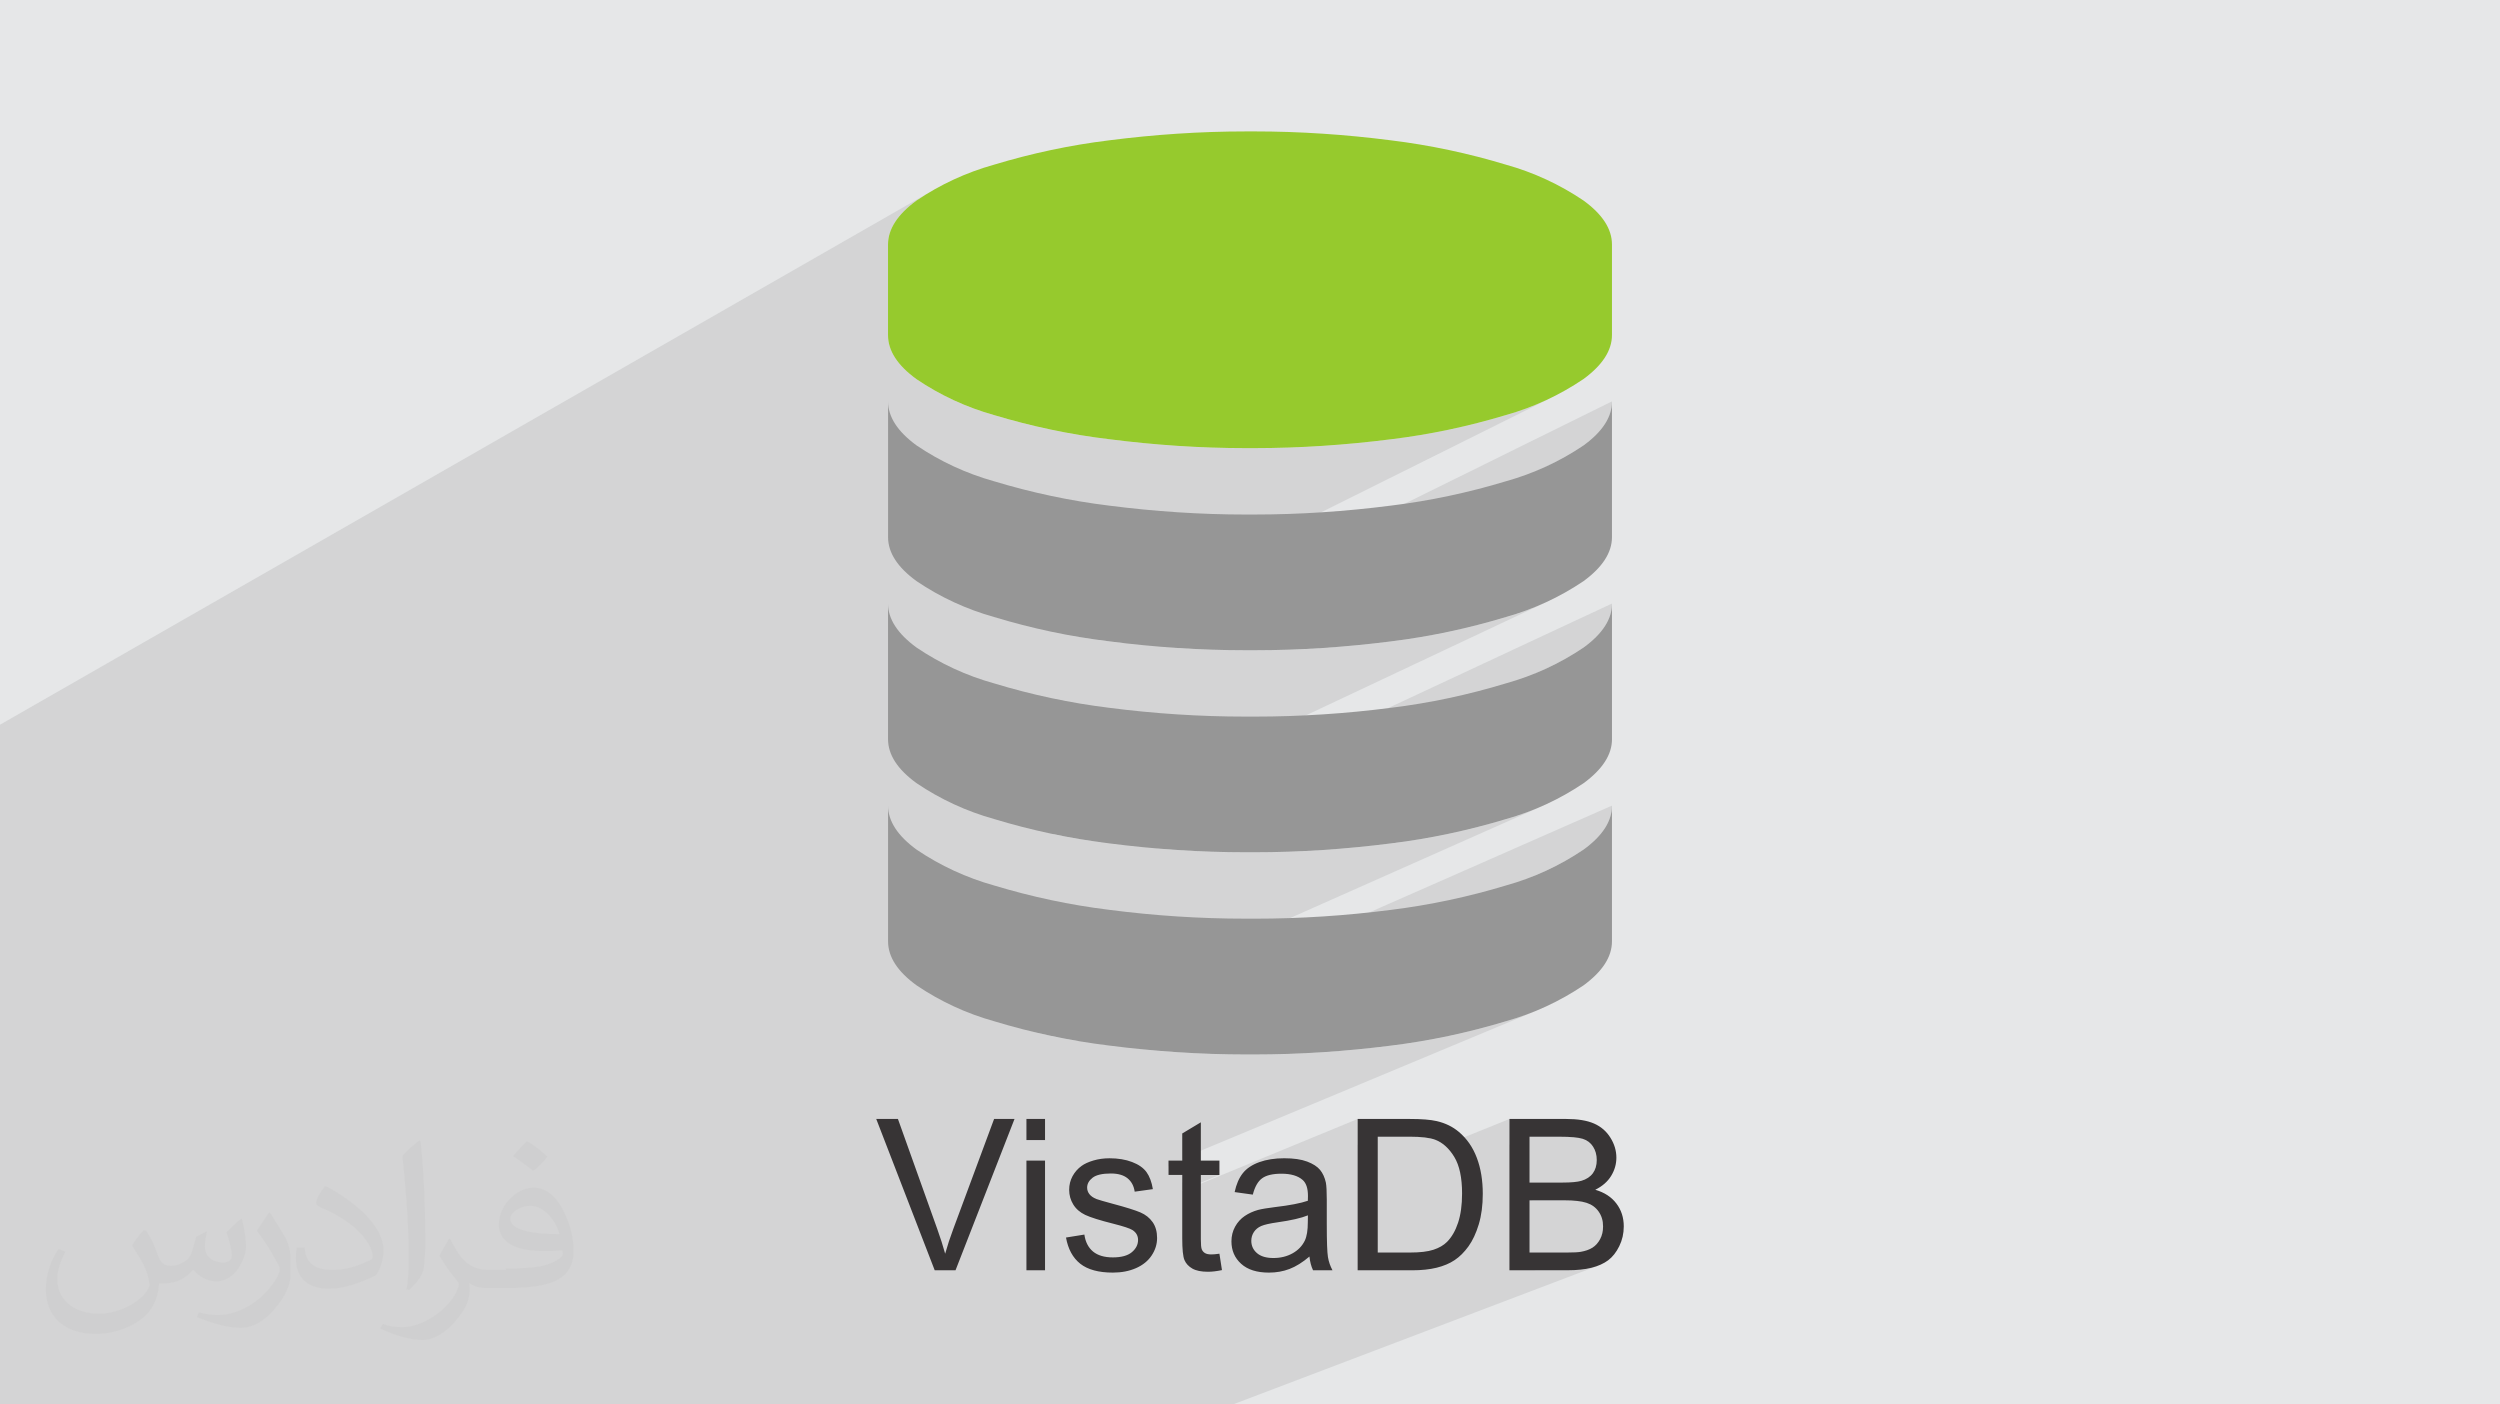
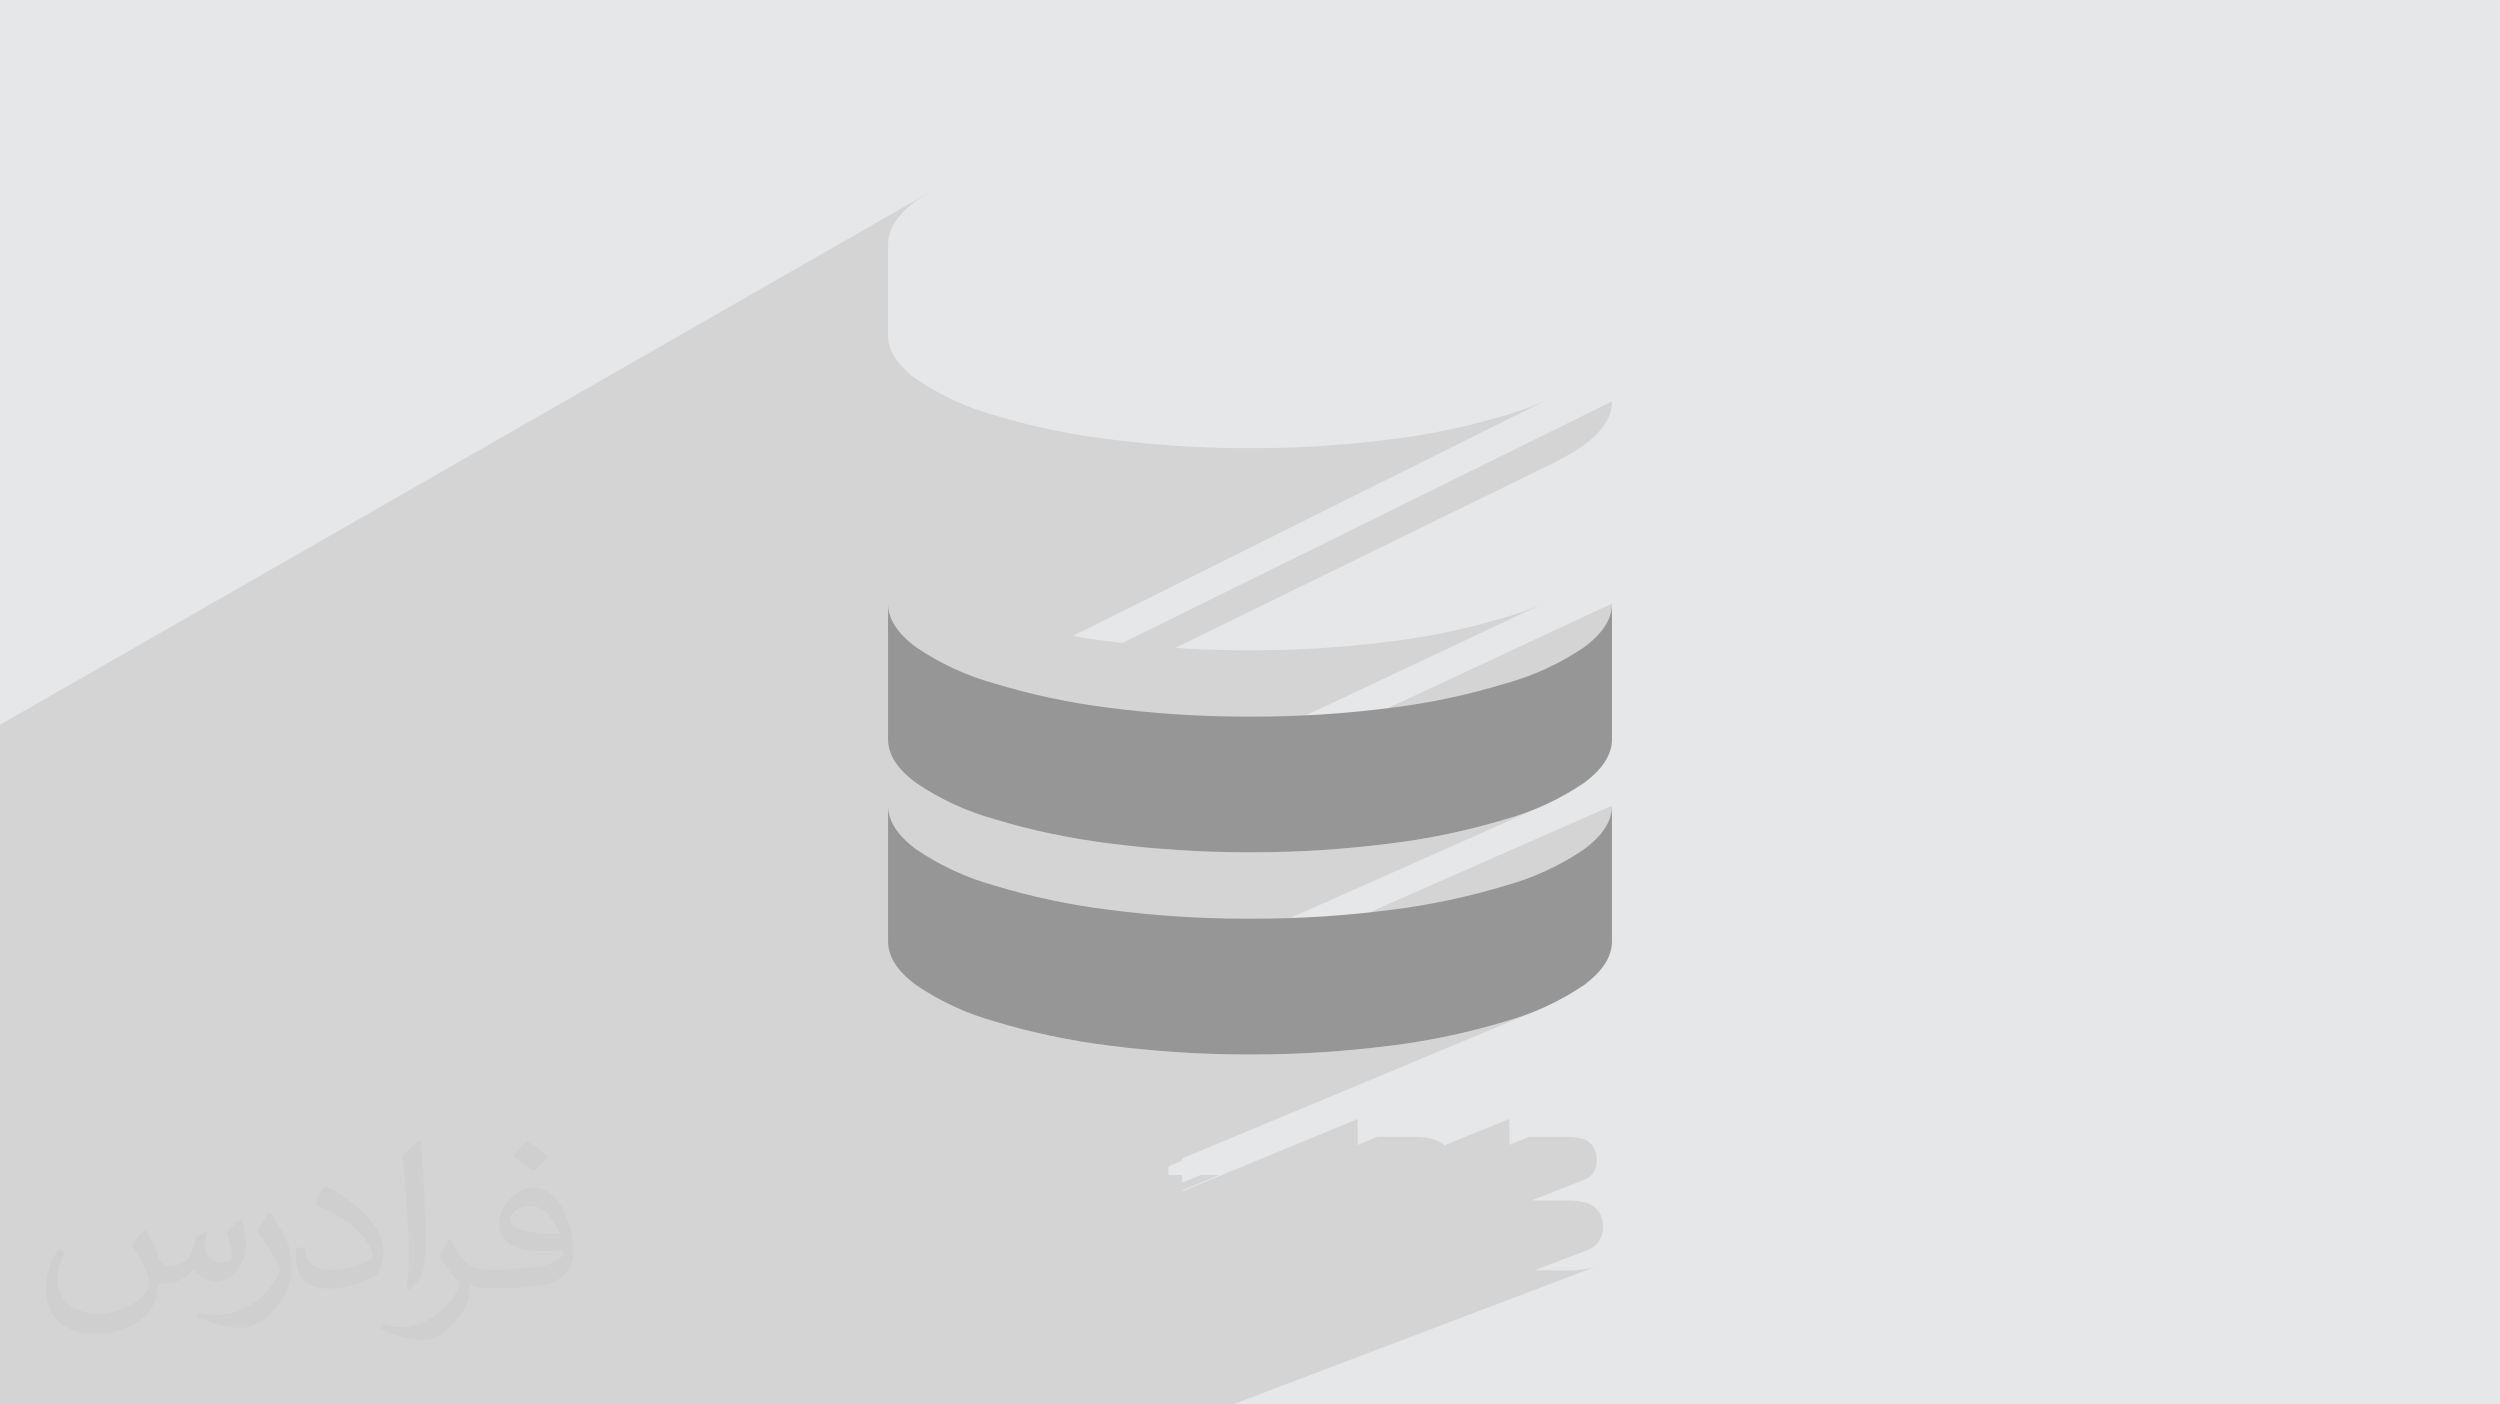
<svg xmlns="http://www.w3.org/2000/svg" xml:space="preserve" width="3.709in" height="2.083in" version="1.1" style="shape-rendering:geometricPrecision; text-rendering:geometricPrecision; image-rendering:optimizeQuality; fill-rule:evenodd; clip-rule:evenodd" viewBox="0 0 3709.33 2083.19">
  <defs>
    <style type="text/css">
   
    .fil0 {fill:#E6E7E8}
    .fil5 {fill:#373435;fill-rule:nonzero}
    .fil4 {fill:#969696;fill-rule:nonzero}
    .fil3 {fill:#96CA2D;fill-rule:nonzero}
    .fil2 {fill:#373435;fill-opacity:0.031}
    .fil1 {fill:#373435;fill-opacity:0.102}
   
  </style>
  </defs>
  <g id="Layer_x0020_1">
    <polygon class="fil0" points="-0,0 3709.33,0 3709.33,2083.19 -0,2083.19 " />
    <polygon class="fil1" points="985.73,2083.19 983.12,2083.19 960.28,2083.19 941.39,2083.19 939.19,2083.19 934.82,2083.19 933.66,2083.19 924.78,2083.19 916.02,2083.19 909.75,2083.19 909.74,2083.19 887.63,2083.19 882.39,2083.19 880.57,2083.19 873.8,2083.19 870.79,2083.19 868.93,2083.19 868.36,2083.19 832.2,2083.19 828.44,2083.19 819.38,2083.19 799.79,2083.19 799.59,2083.19 797.01,2083.19 789.11,2083.19 788.73,2083.19 767.62,2083.19 765.07,2083.19 675.41,2083.19 647.37,2083.19 641.93,2083.19 636.54,2083.19 635.47,2083.19 610.31,2083.19 544.11,2083.19 500.67,2083.19 476.22,2083.19 462.38,2083.19 429.82,2083.19 374.19,2083.19 342.33,2083.19 290.56,2083.19 282.08,2083.19 241.87,2083.19 241.8,2083.19 207.84,2083.19 207.8,2083.19 63.46,2083.19 58.35,2083.19 53.23,2083.19 4.93,2083.19 -0,2083.19 -0,2018.31 -0,2011.81 -0,1965.4 -0,1943.39 -0,1943.38 -0,1943.37 -0,1933.37 -0,1919.21 -0,1864.48 -0,1862.03 -0,1859.6 -0,1836.56 -0,1825.46 -0,1765.66 -0,1750.75 -0,1725.64 -0,1690.22 -0,1662.42 -0,1616.78 -0,1614.19 -0,1611.61 -0,1575.63 -0,1565.73 -0,1512.87 -0,1489.93 -0,1405.6 -0,1314.67 -0,1306.02 -0,1229.13 -0,1225.8 -0,1225.8 -0,1112.1 -0,1076.36 -0,1075.28 1386.92,280.8 1380.03,284.78 1373.22,288.9 1366.49,293.16 1359.85,297.56 1354.73,301.43 1349.94,305.34 1345.48,309.27 1341.36,313.23 1337.56,317.22 1334.09,321.23 1330.96,325.27 1328.15,329.34 1325.68,333.43 1323.53,337.55 1321.71,341.7 1320.23,345.87 1319.07,350.07 1318.25,354.3 1317.75,358.56 1317.59,362.83 1317.59,493.49 1854.64,195 1854.67,194.99 1317.59,493.5 1317.59,497.33 1317.75,501.64 1318.25,505.92 1319.07,510.17 1320.23,514.39 1321.71,518.57 1323.53,522.73 1325.68,526.85 1328.15,530.95 1330.96,535.01 1334.09,539.04 1337.56,543.04 1341.35,547.01 1345.48,550.95 1349.94,554.86 1354.72,558.74 1359.84,562.58 1366.48,566.98 1373.22,571.24 1380.03,575.37 1386.92,579.35 1393.89,583.19 1400.94,586.89 1408.05,590.44 1415.24,593.86 1422.49,597.13 1429.81,600.25 1437.19,603.22 1444.63,606.05 1452.13,608.73 1459.69,611.26 1467.29,613.64 1474.95,615.87 1480.16,617.42 1485.39,618.95 1490.62,620.45 1495.87,621.92 1501.13,623.37 1506.39,624.79 1511.67,626.18 1516.96,627.55 1522.25,628.89 1527.56,630.2 1532.87,631.48 1538.19,632.74 1543.52,633.96 1548.85,635.16 1554.19,636.33 1559.54,637.47 1564.89,638.58 1570.26,639.66 1575.62,640.72 1580.99,641.74 1586.37,642.74 1591.75,643.7 1597.13,644.63 1602.52,645.54 1607.92,646.41 1613.31,647.26 1618.71,648.07 1624.11,648.85 1629.52,649.6 1634.92,650.32 1640.33,651.01 1645.74,651.67 1652.04,652.47 1658.34,653.24 1664.65,653.99 1670.97,654.72 1677.28,655.42 1683.61,656.1 1689.93,656.75 1696.26,657.38 1702.59,657.99 1708.92,658.57 1715.26,659.13 1721.59,659.66 1727.94,660.16 1734.28,660.64 1740.63,661.1 1746.97,661.53 1753.32,661.94 1759.67,662.31 1766.02,662.67 1772.37,663 1778.73,663.3 1785.08,663.58 1791.44,663.83 1797.79,664.06 1804.15,664.26 1810.5,664.43 1816.86,664.58 1823.21,664.7 1829.57,664.79 1835.93,664.86 1842.28,664.9 1848.63,664.91 1849.37,664.91 1850.13,664.91 1850.91,664.91 1851.7,664.91 1852.48,664.91 1853.25,664.91 1854,664.91 1854.71,664.91 1855.44,664.91 1856.21,664.91 1856.99,664.91 1857.78,664.91 1858.57,664.91 1859.35,664.91 1860.11,664.91 1860.85,664.91 1867.2,664.9 1873.55,664.86 1879.9,664.79 1886.26,664.7 1892.61,664.58 1898.96,664.43 1905.32,664.26 1911.68,664.06 1918.04,663.83 1924.39,663.58 1930.75,663.31 1937.1,663 1943.46,662.68 1949.81,662.32 1956.16,661.94 1962.51,661.54 1968.86,661.11 1975.2,660.66 1981.55,660.19 1987.89,659.68 1994.22,659.15 2000.56,658.6 2006.89,658.03 2013.22,657.43 2019.54,656.8 2025.85,656.16 2032.17,655.48 2038.48,654.79 2044.78,654.07 2051.07,653.33 2057.37,652.57 2063.65,651.78 2069.06,651.11 2074.46,650.42 2079.86,649.69 2085.26,648.94 2090.65,648.15 2096.05,647.33 2101.44,646.48 2106.82,645.6 2112.2,644.69 2117.58,643.76 2122.96,642.79 2128.33,641.79 2133.69,640.76 2139.05,639.7 2144.41,638.62 2149.75,637.5 2155.09,636.36 2160.43,635.19 2165.76,633.99 2171.08,632.76 2176.4,631.5 2181.7,630.22 2187,628.91 2192.3,627.56 2197.58,626.2 2202.85,624.8 2208.12,623.38 2213.38,621.93 2218.62,620.45 2223.86,618.95 2229.09,617.42 2234.3,615.86 2241.97,613.63 2249.59,611.24 2257.15,608.7 2264.66,606.01 2272.11,603.17 2279.5,600.18 2286.82,597.04 2294.08,593.75 2301.28,590.31 1591.96,943.54 1597.13,944.44 1602.52,945.36 1607.91,946.24 1613.3,947.09 1618.7,947.92 1624.1,948.71 1629.5,949.47 1634.91,950.2 1640.32,950.91 1645.73,951.57 1652.03,952.37 1658.33,953.15 1664.65,953.89 1665.46,953.99 2391.72,595.57 2391.56,599.89 2391.07,604.17 2390.24,608.42 2389.09,612.63 2387.61,616.82 2385.79,620.98 2383.65,625.1 2381.18,629.2 2378.38,633.26 2375.24,637.29 2371.78,641.3 2368,645.26 2363.87,649.2 2359.43,653.11 2354.65,656.98 2349.54,660.83 2342.89,665.22 2336.16,669.48 2329.35,673.6 2322.45,677.58 2315.47,681.43 2308.42,685.13 2301.3,688.69 1744.1,961.24 1746.96,961.43 1753.31,961.83 1759.66,962.22 1766.02,962.57 1772.37,962.9 1778.72,963.2 1785.07,963.48 1791.43,963.73 1797.78,963.96 1804.14,964.16 1810.5,964.33 1816.85,964.48 1823.2,964.59 1829.56,964.69 1835.92,964.76 1842.27,964.8 1848.62,964.81 1849.36,964.81 1850.12,964.81 1850.9,964.81 1851.69,964.81 1852.47,964.81 1853.24,964.81 1853.99,964.81 1854.7,964.81 1855.44,964.81 1856.2,964.81 1856.98,964.81 1857.77,964.81 1858.56,964.81 1859.34,964.81 1860.11,964.81 1860.84,964.81 1867.19,964.8 1873.54,964.76 1879.89,964.69 1886.25,964.6 1892.6,964.48 1898.96,964.33 1905.31,964.16 1911.67,963.96 1918.03,963.74 1924.39,963.48 1930.74,963.21 1937.1,962.91 1943.46,962.58 1949.81,962.23 1956.17,961.85 1962.52,961.44 1968.87,961.02 1975.21,960.57 1981.56,960.09 1987.91,959.59 1994.24,959.06 2000.58,958.51 2006.92,957.94 2013.25,957.34 2019.57,956.71 2025.9,956.07 2032.22,955.4 2038.53,954.7 2044.84,953.98 2051.15,953.24 2057.44,952.48 2063.74,951.69 2069.15,951.01 2074.55,950.3 2079.94,949.56 2085.34,948.78 2090.74,947.98 2096.13,947.15 2101.52,946.29 2106.91,945.41 2112.29,944.48 2117.67,943.54 2123.04,942.56 2128.41,941.56 2133.77,940.52 2139.13,939.46 2144.48,938.37 2149.83,937.24 2155.17,936.1 2160.5,934.92 2165.83,933.71 2171.15,932.48 2176.47,931.22 2181.78,929.93 2187.07,928.61 2192.37,927.26 2197.65,925.89 2202.92,924.49 2208.19,923.06 2213.44,921.61 2218.69,920.12 2223.93,918.61 2229.15,917.07 2234.37,915.51 2242.02,913.29 2249.62,910.91 2257.17,908.39 2264.67,905.7 2272.12,902.88 2279.51,899.9 2286.83,896.78 2294.09,893.5 1563.3,1237.75 1564.85,1238.07 1570.21,1239.17 1575.57,1240.22 1580.94,1241.26 1586.31,1242.26 1591.69,1243.23 1597.07,1244.18 1602.46,1245.09 1607.85,1245.98 1613.24,1246.83 1618.64,1247.66 1624.04,1248.45 1629.44,1249.22 1632.96,1249.69 2391.75,895.5 2391.58,899.81 2391.09,904.09 2390.26,908.34 2389.11,912.56 2387.63,916.75 2385.82,920.91 2383.68,925.03 2381.21,929.13 2378.41,933.19 2375.28,937.22 2371.82,941.22 2368.03,945.19 2363.91,949.13 2359.46,953.04 2354.69,956.92 2349.58,960.76 2342.94,965.16 2336.2,969.41 2329.39,973.54 2322.48,977.51 2315.51,981.35 2308.45,985.05 2301.33,988.61 2294.13,992.02 1716.69,1258.91 1721.52,1259.31 1727.87,1259.82 1734.21,1260.3 1740.56,1260.76 1746.9,1261.19 1753.25,1261.59 1759.6,1261.98 1765.95,1262.33 1772.31,1262.66 1778.66,1262.96 1785.02,1263.24 1791.37,1263.49 1797.72,1263.72 1804.08,1263.92 1810.44,1264.09 1816.8,1264.24 1823.15,1264.36 1829.5,1264.45 1835.86,1264.52 1842.21,1264.56 1848.57,1264.57 1849.3,1264.57 1850.07,1264.57 1850.85,1264.57 1851.64,1264.57 1852.44,1264.57 1853.22,1264.57 1853.99,1264.57 1854.73,1264.57 1855.46,1264.57 1856.23,1264.57 1857.01,1264.57 1857.8,1264.57 1858.59,1264.57 1859.37,1264.57 1860.13,1264.57 1860.87,1264.57 1867.22,1264.56 1873.57,1264.52 1879.92,1264.45 1886.27,1264.36 1892.63,1264.24 1898.98,1264.09 1905.34,1263.92 1911.7,1263.72 1918.06,1263.5 1924.41,1263.24 1930.77,1262.97 1937.13,1262.67 1943.48,1262.34 1949.83,1261.98 1956.19,1261.61 1962.54,1261.2 1968.89,1260.77 1975.24,1260.32 1981.58,1259.84 1987.93,1259.33 1994.26,1258.81 2000.6,1258.26 2006.93,1257.68 2013.26,1257.08 2019.59,1256.45 2025.91,1255.81 2032.22,1255.13 2038.54,1254.44 2044.84,1253.72 2051.15,1252.97 2057.44,1252.21 2063.73,1251.42 2069.14,1250.74 2074.54,1250.04 2079.94,1249.3 2085.34,1248.53 2090.74,1247.74 2096.13,1246.91 2101.52,1246.06 2106.91,1245.17 2112.29,1244.25 2117.67,1243.31 2123.04,1242.33 2128.41,1241.33 2133.78,1240.3 2139.14,1239.24 2144.49,1238.15 2149.84,1237.03 2155.18,1235.89 2160.52,1234.71 2165.85,1233.51 2171.17,1232.28 2176.48,1231.02 2181.79,1229.73 2187.09,1228.42 2192.38,1227.07 2197.67,1225.7 2202.94,1224.31 2208.21,1222.88 2213.46,1221.43 2218.71,1219.95 2223.95,1218.44 2229.17,1216.91 2234.39,1215.35 2242.04,1213.13 2249.65,1210.76 2257.2,1208.24 2264.7,1205.56 2272.14,1202.73 2279.53,1199.75 2286.85,1196.63 1533.63,1531.13 1538.24,1532.23 1543.56,1533.46 1548.89,1534.67 1554.22,1535.84 1559.57,1536.98 1564.91,1538.1 1570.27,1539.19 1575.63,1540.25 1581,1541.28 1586.37,1542.28 1591.74,1543.25 1597.12,1544.19 1598.47,1544.42 2391.72,1195.33 2391.56,1199.65 2391.06,1203.93 2390.24,1208.17 2389.08,1212.39 2387.6,1216.58 2385.79,1220.73 2383.65,1224.86 2381.17,1228.95 2378.37,1233.02 2375.24,1237.05 2371.78,1241.05 2367.99,1245.02 2363.87,1248.96 2359.42,1252.86 2354.64,1256.74 2349.54,1260.59 2342.89,1264.98 2336.16,1269.24 2329.34,1273.36 2322.44,1277.34 2315.47,1281.18 2308.41,1284.88 2301.29,1288.44 2294.09,1291.85 2286.83,1295.13 1687.18,1556.12 1689.92,1556.41 1696.24,1557.04 1702.57,1557.64 1708.91,1558.22 1715.24,1558.78 1721.58,1559.31 1727.93,1559.82 1734.27,1560.3 1740.61,1560.76 1746.96,1561.19 1753.31,1561.59 1759.66,1561.97 1766.01,1562.33 1772.36,1562.66 1778.71,1562.96 1785.07,1563.24 1791.43,1563.49 1797.78,1563.72 1804.13,1563.91 1810.49,1564.09 1816.85,1564.24 1823.2,1564.35 1829.56,1564.45 1835.91,1564.52 1842.26,1564.56 1848.62,1564.57 1849.35,1564.57 1850.12,1564.57 1850.9,1564.57 1851.69,1564.57 1852.47,1564.57 1853.24,1564.57 1853.98,1564.57 1854.7,1564.57 1855.43,1564.57 1856.2,1564.57 1856.98,1564.57 1857.77,1564.57 1858.56,1564.57 1859.34,1564.57 1860.1,1564.57 1860.84,1564.57 1867.19,1564.56 1873.54,1564.52 1879.89,1564.45 1886.24,1564.36 1892.6,1564.24 1898.95,1564.09 1905.31,1563.92 1911.67,1563.72 1918.02,1563.49 1924.38,1563.24 1930.74,1562.97 1937.09,1562.67 1943.45,1562.34 1949.81,1561.98 1956.16,1561.61 1962.51,1561.2 1968.86,1560.78 1975.21,1560.32 1981.56,1559.85 1987.9,1559.35 1994.24,1558.82 2000.58,1558.27 2006.91,1557.69 2013.24,1557.09 2019.57,1556.47 2025.89,1555.82 2032.21,1555.15 2038.53,1554.46 2044.84,1553.74 2051.14,1553 2057.44,1552.24 2063.74,1551.45 2069.14,1550.77 2074.54,1550.06 2079.94,1549.31 2085.34,1548.54 2090.74,1547.74 2096.13,1546.91 2101.52,1546.05 2106.9,1545.16 2112.28,1544.24 2117.66,1543.3 2123.04,1542.32 2128.4,1541.31 2133.77,1540.28 2139.13,1539.21 2144.48,1538.12 2149.83,1537 2155.17,1535.85 2160.5,1534.68 2165.83,1533.47 2171.15,1532.24 2176.46,1530.98 2181.77,1529.69 2187.07,1528.37 2192.36,1527.02 2197.65,1525.65 2202.92,1524.25 2208.18,1522.82 2213.44,1521.36 2218.69,1519.88 2223.92,1518.37 2229.15,1516.83 2234.36,1515.27 2242.01,1513.05 2249.62,1510.67 2257.17,1508.14 2264.67,1505.46 2272.12,1502.63 2279.5,1499.66 1754.11,1718.81 1754.11,1722.02 1733.74,1730.51 1733.74,1743.34 1754.11,1743.34 1754.11,1754.76 1781.71,1743.34 1809.3,1743.34 1754.11,1766.11 1754.11,1767.61 2014.38,1660.24 2014.38,1698.77 2044.2,1686.58 2091.29,1686.58 2097.68,1686.65 2103.62,1686.87 2109.1,1687.22 2114.13,1687.72 2118.7,1688.37 2122.82,1689.16 2126.49,1690.1 2129.7,1691.18 2133.76,1692.98 2137.66,1695.18 2141.4,1697.77 2143.15,1699.22 2239.59,1660.24 2239.59,1698.52 2269.37,1686.59 2314.27,1686.59 2320.08,1686.64 2325.46,1686.79 2330.39,1687.03 2334.88,1687.37 2338.93,1687.81 2342.53,1688.35 2345.69,1688.99 2348.39,1689.72 2350.81,1690.59 2353.09,1691.63 2355.22,1692.84 2357.2,1694.22 2359.05,1695.77 2360.75,1697.49 2362.3,1699.38 2363.71,1701.43 2364.98,1703.59 2366.07,1705.84 2367,1708.18 2367.76,1710.6 2368.34,1713.11 2368.76,1715.7 2369.01,1718.37 2369.09,1721.13 2369,1724.03 2368.73,1726.8 2368.28,1729.44 2367.65,1731.96 2366.84,1734.35 2365.85,1736.62 2364.69,1738.76 2363.34,1740.78 2361.83,1742.67 2360.13,1744.43 2358.26,1746.04 2356.21,1747.52 2353.99,1748.85 2351.59,1750.05 2349.01,1751.1 2272.8,1780.98 2321.32,1780.98 2326.52,1781.04 2331.4,1781.21 2335.98,1781.51 2340.24,1781.92 2344.18,1782.44 2347.81,1783.09 2351.13,1783.85 2354.13,1784.74 2356.92,1785.76 2359.55,1786.96 2362.02,1788.33 2364.33,1789.88 2366.49,1791.59 2368.49,1793.49 2370.33,1795.56 2372.01,1797.8 2373.54,1800.18 2374.85,1802.66 2375.96,1805.24 2376.87,1807.93 2377.58,1810.71 2378.09,1813.6 2378.39,1816.59 2378.49,1819.7 2378.42,1822.34 2378.21,1824.91 2377.87,1827.4 2377.39,1829.81 2376.76,1832.14 2376,1834.39 2375.09,1836.57 2374.05,1838.67 2372.9,1840.66 2371.67,1842.54 2370.37,1844.29 2368.99,1845.92 2367.54,1847.42 2366.01,1848.81 2364.4,1850.07 2362.72,1851.21 2360.94,1852.25 2359.05,1853.21 2357.06,1854.09 2354.97,1854.9 2276.86,1884.78 2325.24,1884.78 2330.5,1884.72 2335.56,1884.54 2340.4,1884.25 2345.04,1883.83 2349.47,1883.3 2353.69,1882.66 2357.7,1881.89 2361.51,1881.01 2365.12,1880.01 2368.57,1878.9 2371.88,1877.68 1830.99,2083.19 1829.45,2083.19 1804.34,2083.19 1758.22,2083.19 1756.43,2083.19 1736.2,2083.19 1722.69,2083.19 1722.67,2083.19 1693.91,2083.19 1685.89,2083.19 1685.85,2083.19 1634.72,2083.19 1612.56,2083.19 1610.3,2083.19 1586.63,2083.19 1585.24,2083.19 1547.1,2083.19 1541.11,2083.19 1531.66,2083.19 1508.02,2083.19 1507.98,2083.19 1501.94,2083.19 1498.76,2083.19 1490.89,2083.19 1478.75,2083.19 1472.39,2083.19 1450.21,2083.19 1444.89,2083.19 1436.63,2083.19 1436.61,2083.19 1406.88,2083.19 1399.59,2083.19 1390.79,2083.19 1390.77,2083.19 1390.72,2083.19 1381.85,2083.19 1358.68,2083.19 1356.74,2083.19 1355.6,2083.19 1327.9,2083.19 1320.42,2083.19 1320.23,2083.19 1315.42,2083.19 1301.51,2083.19 1279.53,2083.19 1268.01,2083.19 1267.54,2083.19 1245.81,2083.19 1244.36,2083.19 1244.29,2083.19 1227.77,2083.19 1227.41,2083.19 1226.16,2083.19 1216.26,2083.19 1194.14,2083.19 1193.01,2083.19 1186.91,2083.19 1182.07,2083.19 1177.82,2083.19 1169.81,2083.19 1162.61,2083.19 1158.91,2083.19 1155.43,2083.19 1147.9,2083.19 1128.77,2083.19 1125.65,2083.19 1117.3,2083.19 1116.51,2083.19 1097.38,2083.19 1093.01,2083.19 1092.26,2083.19 1074.41,2083.19 1066.45,2083.19 1065.8,2083.19 1063.81,2083.19 1053.43,2083.19 1050.7,2083.19 1039.49,2083.19 1011.89,2083.19 1002.81,2083.19 997.57,2083.19 989.09,2083.19 " />
    <path class="fil2" d="M217.02 1826.17c7,11 12,21 16,33 3,7 5,19 21,19 4,0 11,-1 17,-5 7,-3 12,-9 14,-17l6 -21 15 -8 1 1c-2,8 -3,15 -3,21 0,18 15,24 27,24 7,0 13,-3 13,-10 0,-8 -4,-23 -8,-35 7,-7 14,-14 22,-20l1 1c4,15 6,30 6,40 0,10 -4,20 -8,27 -7,14 -20,25 -36,25 -12,0 -25,-6 -34,-17l-1 0c-9,11 -22,20 -43,20l-7 0c-1,14 -4,24 -9,33 -13,25 -50,42 -85.01,42 -49,0 -74.01,-28 -74.01,-66 0,-23 8,-45 19,-60l10 4c-7,14 -12,27 -12,40 0,35 29,52 62,52 31,0 68.01,-20 75.01,-42 -3,-25 -12,-36 -26,-59 4,-8 10,-15 17,-23l1 0 0 0 3 1 0.02 -0.01 -0.01 0.01 0 0zm565.05 -133.01c10,6 21,14 30,23 -6,8 -12,15 -21,21 -10,-8 -20,-15 -30,-22 7,-8 14,-15 21,-22l0 0 0 0 0 0 0 0 0 0 0 0 0 0zm5 96.01c-17,0 -30,11 -30,19 0,17 33,23 73.01,23 -5,-20 -23,-42 -43,-42l0 0 0 0 0 0 0 0 -0.01 0zm-37 93.01c22,0 41,-1 55,-4 16,-4 30,-12 30,-18 0,-1 0,-3 -1,-5 -9,1 -19,1 -29,1 -29,0 -52,-7 -61,-23 -2,-4 -4,-10 -4,-15 0,-16 7,-31 19,-42 10,-9 21,-14 33,-14 21,0 37,17 48,43 6,14 11,31 11,51 0,14 -4,25 -12,34 -16,16 -45,21 -90.01,21l-21 0 0 0 -5 0c-11,0 -19,-2 -26,-7l-1 0c0,3 1,5 1,8 0,10 -3,23 -10,33 -20,30 -42,43 -60,43 -19,0 -42,-7 -63,-17l4 -7c7,3 16,5 29,5 34,0 78.01,-33 84.01,-64 -1,-3 -4,-6 -7,-10 -10,-12 -16,-22 -22,-32 5,-10 10,-18 14,-25l2 0c14,29 28,46 57,46l5 0 0 0 21 0 0 0 0 0 0 0 0 0 0 0 -1 -2 0 0zm-147.01 31c3,-14 3,-29 3,-43l0 -21c0,-39 -5,-96.01 -9,-134.01 7,-8 17,-17 25,-23l2 1c5,47 7,101.01 7,151.01 0,13 -1,26 -2,35 -1,12 -8,21 -22,35l-3 -1 0 0 0 0 0 0 0 0 0 0 -1 0 0 0zm-151.02 -62.01c1,18 10,33 41,33 20,0 36,-5 55,-14 3,-1 5,-3 5,-5 0,-12 -9,-27 -24,-41 -14,-13 -34,-25 -52,-32 -6,-3 -8,-5 -8,-8 0,-5 7,-17 13,-24l2 0c21,11 44,27 60,44 15,16 25,33 25,51 0,13 -4,26 -11,37 -23,11 -47,20 -70.01,20 -29,0 -49,-14 -49,-45 0,-3 0,-9 1,-16l10 0 0 0 0 0 0 0 0 0 2 0 0 0 0.01 0zm-52 -53l18 29c7,11 13,22 13,41l0 23c0,19 -12,40 -32,60 -15,14 -29,19 -42,19 -19,0 -40,-6 -65,-16l3 -7c8,2 17,4 28,4 36,0 72.01,-26 89.01,-58 2,-4 3,-7 3,-9 0,-4 -2,-8 -4,-11 -9,-17 -19,-33 -30,-47 6,-9 12,-18 18,-27l1 0 0 0 0 0 0 0 0 0 0 0 0 -1 0 0 -0.01 0z" />
    <g id="_2828646691696">
      <g>
-         <path class="fil3" d="M1854.67 194.99c1.96,-0.01 4.26,-0.01 6.18,-0.01 67.7,0 135.79,4.61 202.92,13.24 57.62,7.04 115.04,19.28 170.59,36.11 40.94,11.39 79.98,29.45 115.18,53.24 28.12,20.43 42.19,42.19 42.19,65.26l0 134.24c0,22.91 -14.06,44.67 -42.18,65.28 -35.28,23.87 -74.21,42.03 -115.24,53.52 -55.58,16.74 -113,29 -170.65,35.92 -67.01,8.52 -135.1,13.13 -202.8,13.13 -1.92,0 -4.22,0 -6.14,0 -1.85,0 -4.16,0 -6.08,0 -67.76,0 -135.7,-4.61 -202.89,-13.24 -57.69,-6.84 -115.24,-19.09 -170.79,-35.8 -40.97,-11.47 -79.89,-29.45 -115.11,-53.28 -28.16,-20.43 -42.25,-42.18 -42.25,-65.25l0 -134.5c0,-22.9 14.09,-44.67 42.26,-65.28 35.21,-23.81 74.13,-41.79 115.08,-53.23 55.58,-16.81 112.99,-29.06 170.65,-36.12 67.26,-8.61 135.2,-13.22 202.96,-13.22 1.92,0 4.22,0 6.14,0l-0.03 0.01 0.03 -0.02z" />
-         <path class="fil4" d="M1854.67 763.41c1.96,0.01 4.26,0.01 6.18,0.01 67.7,0 135.79,-4.61 202.92,-13.24 57.62,-7.04 115.04,-19.28 170.59,-36.11 40.94,-11.39 79.98,-29.45 115.18,-53.24 28.12,-20.43 42.19,-42.18 42.19,-65.26l0 201.4c0,22.91 -14.06,44.67 -42.18,65.27 -35.22,23.77 -74.26,41.83 -115.18,53.26 -55.58,16.84 -112.98,29.07 -170.63,36.19 -67.11,8.52 -135.19,13.12 -202.9,13.12 -1.92,0 -4.22,0 -6.14,0 -1.85,0 -4.16,0 -6.08,0 -67.76,0 -135.7,-4.61 -202.89,-13.24 -57.73,-6.99 -115.13,-19.22 -170.66,-36.07 -41.01,-11.45 -79.93,-29.44 -115.15,-53.27 -28.16,-20.43 -42.25,-42.18 -42.25,-65.25l0 -201.4c0,22.9 14.09,44.67 42.26,65.28 35.21,23.81 74.14,41.79 115.09,53.23 55.57,16.81 112.99,29.06 170.65,36.12 67.26,8.61 135.2,13.22 202.96,13.22 1.92,0 4.03,0 5.95,0l0.07 -0.01 0.02 -0z" />
        <path class="fil4" d="M1854.67 1063.24c2.17,0.01 4.66,0.01 6.78,0.01 67.55,0 135.28,-4.41 202.25,-13.05 57.74,-7.07 114.98,-19.32 170.62,-36.26 41.02,-11.37 80.04,-29.39 115.26,-53.19 28.11,-20.43 42.17,-42.19 42.17,-65.26l0 201.32c0,22.9 -14.06,44.67 -42.18,65.28 -35.22,23.76 -74.25,41.83 -115.18,53.25 -55.58,16.77 -113,29.02 -170.66,36.06 -67.07,8.55 -135.16,13.16 -202.87,13.16 -1.92,0 -4.22,0 -6.14,0 -1.93,0 -4.24,0 -6.16,0 -67.76,0 -135.72,-4.61 -202.9,-13.25 -57.73,-7.02 -115.14,-19.27 -170.69,-36.1 -40.98,-11.42 -79.89,-29.41 -115.11,-53.24 -28.17,-20.43 -42.25,-42.18 -42.25,-65.25l0 -201.24c0,22.9 14.09,44.67 42.26,65.28 35.14,23.78 74.18,41.85 115.1,53.17 55.69,16.93 112.94,29.18 170.68,36.23 66.95,8.67 134.73,13.08 202.31,13.08 2.11,0 4.61,0 6.72,0l0 -0.01 -0.02 -0z" />
        <path class="fil4" d="M1854.67 1363.07c2.02,0.01 4.71,0.01 6.82,0.01 67.51,0 135.21,-4.41 202.15,-13.05 57.75,-7.14 115.16,-19.39 170.71,-36.21 40.94,-11.39 79.98,-29.45 115.18,-53.24 28.12,-20.43 42.19,-42.18 42.19,-65.25l0 201.41c0,22.9 -14.06,44.67 -42.18,65.28 -35.22,23.75 -74.26,41.81 -115.18,53.25 -55.58,16.83 -112.98,29.06 -170.63,36.18 -67.11,8.52 -135.19,13.12 -202.9,13.12 -1.92,0 -4.22,0 -6.14,0 -1.85,0 -4.16,0 -6.08,0 -67.76,0 -135.7,-4.61 -202.89,-13.25 -57.74,-6.99 -115.13,-19.22 -170.66,-36.06 -41.01,-11.45 -79.93,-29.44 -115.15,-53.28 -28.16,-20.43 -42.25,-42.18 -42.25,-65.25l0 -201.41c0,22.9 14.09,44.67 42.26,65.28 35.21,23.8 74.14,41.79 115.09,53.22 55.57,16.81 112.99,29.06 170.65,36.12 66.99,8.71 134.75,13.13 202.32,13.13 2.11,0 4.61,0 6.72,0l-0.05 -0.01 0.03 0z" />
      </g>
-       <path class="fil5" d="M1386.86 1884.77l-86.76 -224.53 32.19 0 58.32 163.17c4.65,13.07 8.63,25.3 11.76,36.75 3.45,-12.28 7.47,-24.51 12.07,-36.75l60.53 -163.17 30.3 0 -87.54 224.53 -30.89 0 0.01 0zm136.09 -193.17l0 -31.37 27.6 0 0 31.37 -27.6 0zm0 193.17l0 -162.74 27.6 0 0 162.74 -27.6 0zm58.69 -48.6l27.28 -4.4c1.51,10.93 5.8,19.28 12.81,25.14 7,5.8 16.83,8.72 29.37,8.72 12.7,0 22.11,-2.56 28.28,-7.74 6.12,-5.13 9.2,-11.19 9.2,-18.14 0,-6.22 -2.78,-11.12 -8.25,-14.68 -3.87,-2.46 -13.28,-5.54 -28.23,-9.35 -20.17,-5.07 -34.13,-9.46 -41.96,-13.17 -7.79,-3.77 -13.69,-8.88 -17.72,-15.47 -4.02,-6.53 -6.07,-13.8 -6.07,-21.74 0,-7.27 1.67,-13.96 4.96,-20.12 3.35,-6.16 7.84,-11.3 13.54,-15.37 4.28,-3.14 10.14,-5.81 17.51,-8 7.42,-2.2 15.31,-3.29 23.79,-3.29 12.75,0 23.93,1.83 33.55,5.54 9.67,3.66 16.78,8.68 21.38,14.95 4.55,6.32 7.74,14.74 9.46,25.3l-26.96 3.76c-1.21,-8.47 -4.76,-15.11 -10.61,-19.86 -5.85,-4.76 -14.11,-7.11 -24.82,-7.11 -12.6,0 -21.64,2.09 -27.02,6.26 -5.39,4.18 -8.11,9.09 -8.11,14.69 0,3.56 1.11,6.79 3.35,9.67 2.25,2.93 5.75,5.38 10.56,7.31 2.77,1.05 10.81,3.4 24.3,7.06 19.44,5.17 33.03,9.46 40.76,12.75 7.74,3.3 13.8,8.16 18.19,14.42 4.44,6.32 6.63,14.16 6.63,23.57 0,9.15 -2.67,17.77 -8.05,25.87 -5.38,8.1 -13.12,14.37 -23.21,18.82 -10.14,4.44 -21.58,6.63 -34.33,6.63 -21.11,0 -37.26,-4.39 -48.35,-13.12 -11.08,-8.78 -18.14,-21.74 -21.21,-38.93l-0.01 0.03zm227.66 23.98l3.77 24.35c-7.74,1.63 -14.69,2.46 -20.74,2.46 -9.98,0 -17.72,-1.57 -23.26,-4.76 -5.49,-3.19 -9.35,-7.31 -11.6,-12.49 -2.25,-5.18 -3.35,-16.05 -3.35,-32.62l0 -93.76 -20.37 0 0 -21.32 20.37 0 0 -40.24 27.6 -16.56 0 56.81 27.58 0 0 21.32 -27.58 0 0 95.33c0,7.89 0.47,12.96 1.46,15.2 0.94,2.25 2.51,4.03 4.7,5.39 2.19,1.31 5.33,1.98 9.41,1.98 3.03,0 7.06,-0.37 12.02,-1.09l0 0zm133.53 4.23c-10.24,8.72 -20.12,14.85 -29.58,18.44 -9.46,3.61 -19.59,5.39 -30.47,5.39 -17.88,0 -31.61,-4.33 -41.23,-13.06 -9.63,-8.68 -14.42,-19.81 -14.42,-33.34 0,-7.94 1.83,-15.21 5.44,-21.79 3.65,-6.59 8.41,-11.81 14.27,-15.79 5.9,-3.98 12.49,-7 19.86,-9.04 5.44,-1.41 13.65,-2.76 24.57,-4.13 22.26,-2.61 38.72,-5.81 49.23,-9.46 0.1,-3.76 0.16,-6.17 0.16,-7.16 0,-11.18 -2.61,-19.07 -7.83,-23.68 -7.05,-6.21 -17.56,-9.3 -31.46,-9.3 -13.02,0 -22.63,2.3 -28.79,6.84 -6.22,4.55 -10.77,12.59 -13.75,24.2l-26.97 -3.76c2.46,-11.55 6.49,-20.91 12.13,-28.02 5.65,-7.11 13.8,-12.54 24.46,-16.41 10.6,-3.82 23,-5.76 37,-5.76 13.9,0 25.24,1.62 33.97,4.91 8.67,3.3 15.1,7.37 19.18,12.34 4.07,4.96 6.95,11.23 8.62,18.82 0.89,4.7 1.36,13.17 1.36,25.35l0 36.58c0,25.56 0.58,41.7 1.72,48.55 1.1,6.85 3.4,13.39 6.75,19.65l-28.85 0c-2.77,-5.81 -4.54,-12.6 -5.33,-20.39l-0.02 -0.02zm-2.19 -61.14c-10.04,4.07 -25.08,7.53 -45.16,10.35 -11.39,1.61 -19.44,3.44 -24.15,5.48 -4.7,2.04 -8.31,5.02 -10.87,8.88 -2.56,3.91 -3.87,8.26 -3.87,13.07 0,7.26 2.77,13.37 8.36,18.23 5.59,4.86 13.74,7.31 24.46,7.31 10.61,0 20.06,-2.3 28.38,-6.95 8.25,-4.6 14.37,-10.93 18.23,-18.93 2.98,-6.22 4.44,-15.36 4.44,-27.44l0.15 -10.04 0.02 0.02zm73.75 81.53l0 -224.53 77.35 0c17.46,0 30.78,1.05 39.98,3.19 12.86,2.98 23.83,8.37 32.93,16.09 11.86,10.03 20.7,22.79 26.55,38.37 5.91,15.57 8.84,33.39 8.84,53.42 0,17.04 -1.98,32.14 -5.95,45.31 -3.98,13.18 -9.1,24.09 -15.31,32.72 -6.27,8.61 -13.07,15.42 -20.49,20.33 -7.37,4.96 -16.3,8.72 -26.75,11.3 -10.51,2.56 -22.53,3.81 -36.11,3.81l-81 0 -0.03 -0.01zm29.8 -26.34l47.87 0c14.79,0 26.39,-1.36 34.81,-4.13 8.42,-2.77 15.1,-6.63 20.12,-11.66 7,-7.06 12.49,-16.56 16.42,-28.48 3.93,-11.92 5.91,-26.34 5.91,-43.33 0,-23.52 -3.87,-41.6 -11.55,-54.26 -7.68,-12.65 -17.04,-21.11 -28.07,-25.4 -7.95,-3.07 -20.76,-4.6 -38.41,-4.6l-47.09 0 0 171.84 -0.02 0.01zm195.41 26.34l0 -224.53 84.25 0c17.14,0 30.89,2.25 41.28,6.8 10.35,4.54 18.44,11.55 24.3,21.01 5.91,9.41 8.84,19.28 8.84,29.63 0,9.56 -2.61,18.6 -7.79,27.07 -5.17,8.47 -13.02,15.31 -23.52,20.54 13.59,3.97 24.04,10.77 31.3,20.39 7.31,9.56 10.98,20.91 10.98,33.97 0,10.56 -2.25,20.33 -6.69,29.37 -4.44,9.04 -9.93,15.98 -16.47,20.9 -6.53,4.86 -14.74,8.57 -24.56,11.08 -9.88,2.51 -21.95,3.77 -36.27,3.77l-85.65 0 0 -0.01zm29.79 -130.14l48.55 0c13.17,0 22.63,-0.89 28.33,-2.61 7.58,-2.25 13.28,-6 17.09,-11.23 3.81,-5.22 5.75,-11.76 5.75,-19.65 0,-7.47 -1.77,-14.06 -5.38,-19.7 -3.56,-5.7 -8.69,-9.61 -15.32,-11.7 -6.63,-2.09 -18.03,-3.13 -34.13,-3.13l-44.9 0 0 68.05 0 -0.01zm0 103.79l55.93 0c9.61,0 16.35,-0.37 20.27,-1.09 6.8,-1.21 12.54,-3.24 17.15,-6.12 4.6,-2.88 8.35,-7.06 11.33,-12.54 2.97,-5.49 4.44,-11.81 4.44,-18.97 0,-8.42 -2.14,-15.68 -6.48,-21.89 -4.28,-6.22 -10.24,-10.56 -17.88,-13.07 -7.58,-2.51 -18.55,-3.76 -32.81,-3.76l-51.95 0 0 77.46 0 -0.02z" />
    </g>
  </g>
</svg>